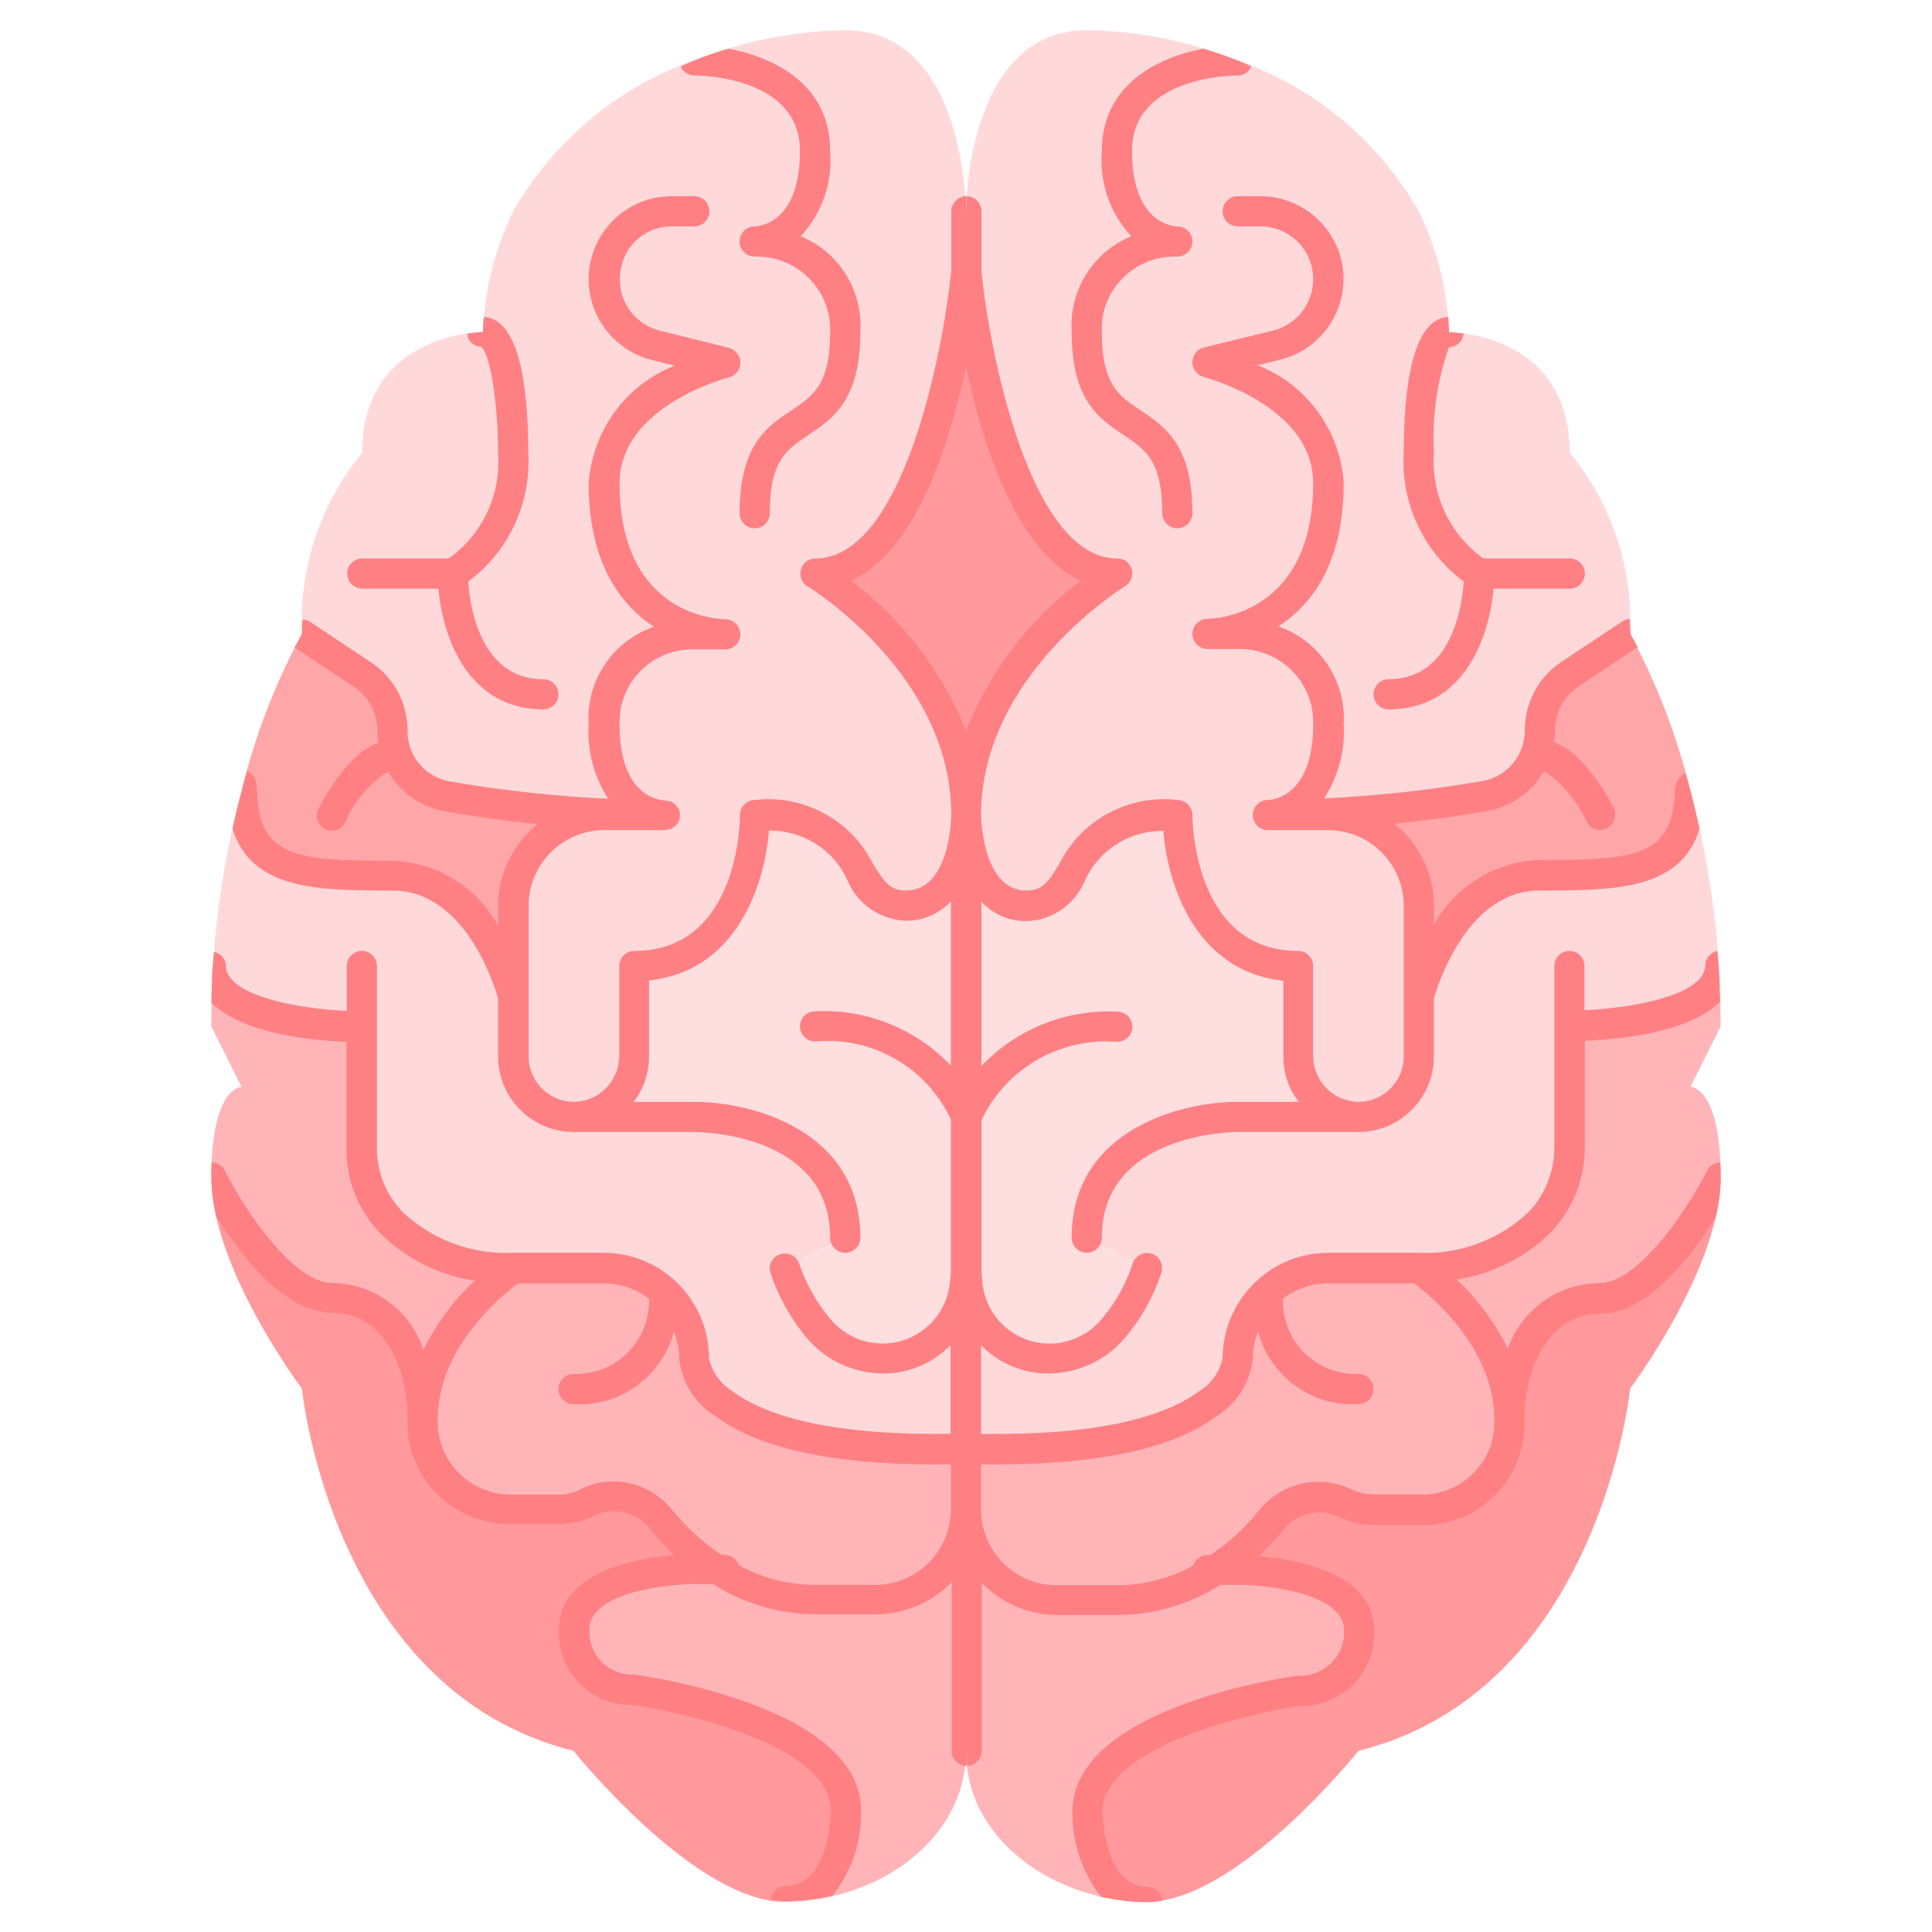
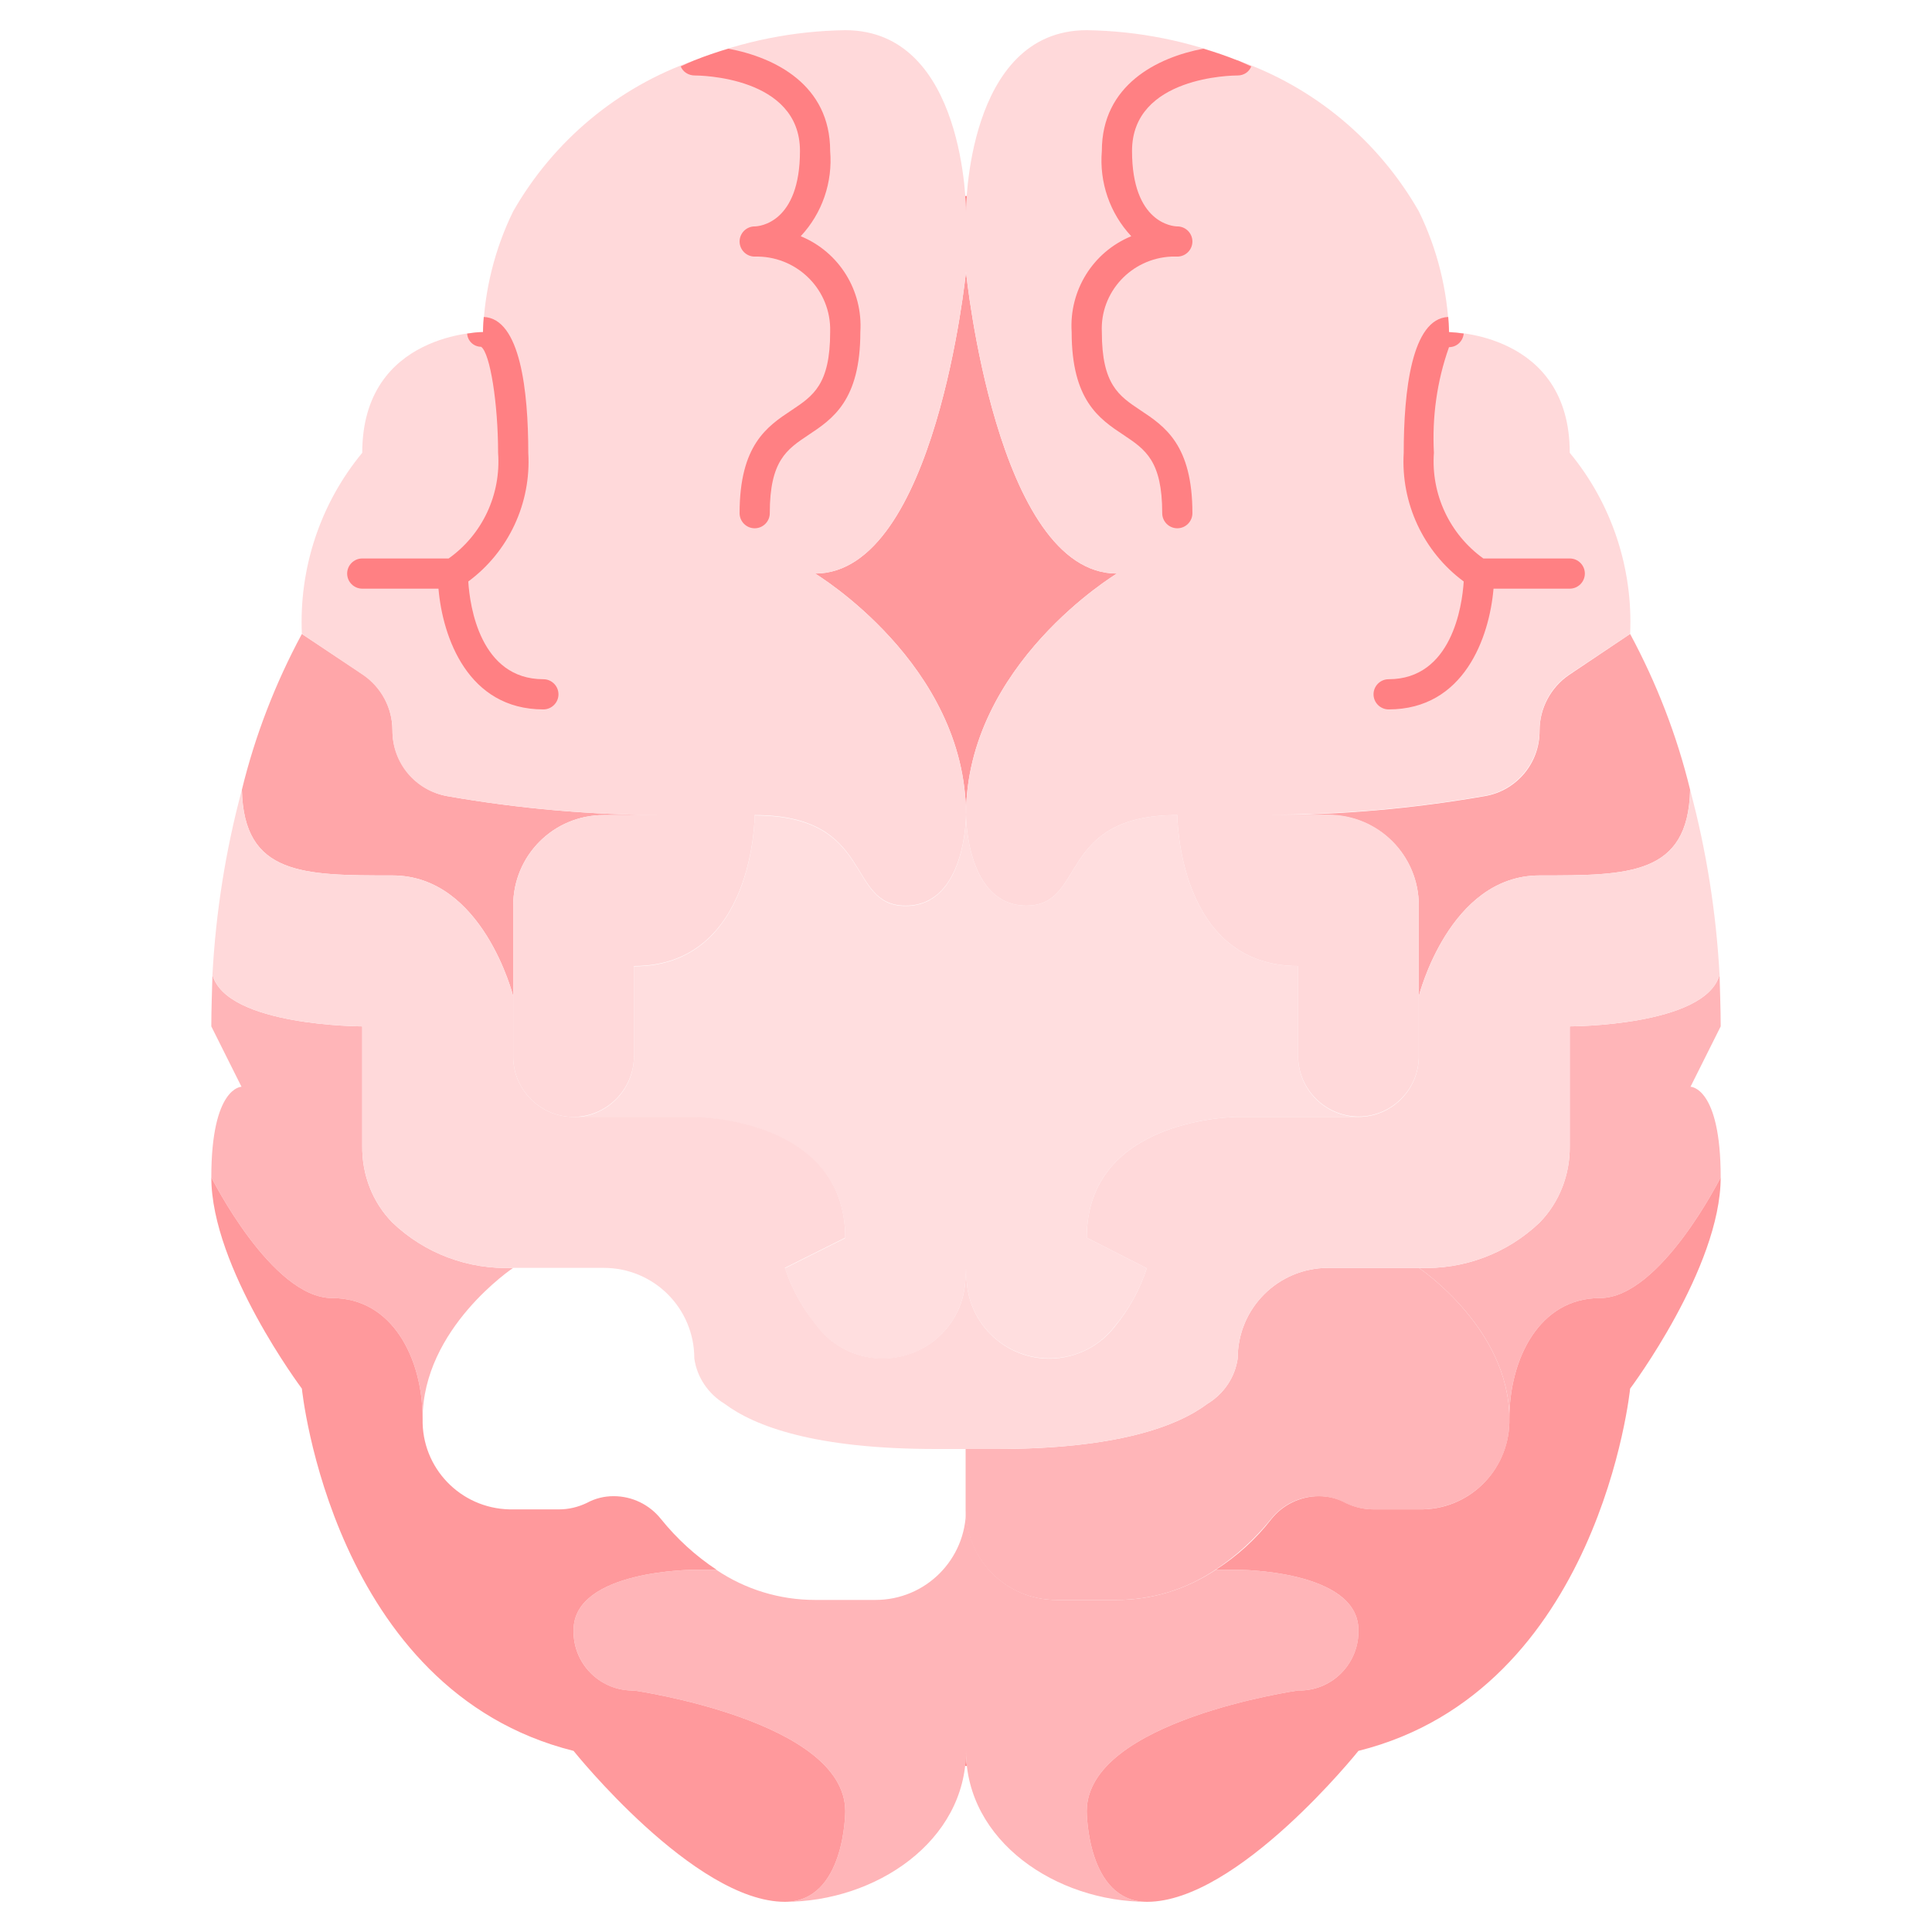
<svg xmlns="http://www.w3.org/2000/svg" version="1.1" id="Camada_1" x="0px" y="0px" viewBox="0 0 512 512" style="enable-background:new 0 0 512 512;" xml:space="preserve">
  <style type="text/css">
	.st0{fill:#FFDEDF;}
	.st1{fill:#FFB5B8;}
	.st2{fill:#FF999C;}
	.st3{fill:#FFA6A9;}
	.st4{fill:#FFD9DA;}
	.st5{fill:#FF8083;}
</style>
  <g id="_11-Brain">
    <path class="st0" d="M288,328l15.9,8.1c-1.8,5.6-4.7,10.9-8.5,15.4c-7.4,9.6-21.2,11.3-30.8,3.9c-4.9-3.8-8-9.5-8.4-15.7   c-0.2-1.2-0.2-2.5-0.2-3.8V216c0,0,0,24,16,24s8-24,40-24c0,0,0,40,32,40v24c0.1,8.8,7.2,15.9,16,16h-32C328,296,288,296,288,328z" />
    <path class="st0" d="M256,296v40c0,1.3-0.1,2.5-0.2,3.8c-0.9,12.1-11.5,21.1-23.5,20.2c-6.2-0.5-11.9-3.5-15.7-8.4   c-3.8-4.6-6.7-9.9-8.6-15.5l16-8c0-32-40-32-40-32h-32c8.8-0.1,15.9-7.2,16-16v-24c32,0,32-40,32-40c32,0,24,24,40,24s16-24,16-24   V296z" />
    <path class="st1" d="M264,384c32,0,48-6,56-12c4.3-2.6,7.3-7,8-12c0-13.3,10.7-24,24-24h24c0,0,24,16,24,40c0.3,13-10,23.7-23,24   c-0.3,0-0.7,0-1,0h-12.2c-2.5,0-5-0.6-7.3-1.7c-2.2-1.2-4.6-1.8-7.1-1.8c-4.9,0-9.5,2.2-12.6,6.1c-4.2,5.2-9.1,9.7-14.7,13.4   c-7.7,5.2-16.8,8-26.2,8h-16c-13.3,0-24-10.7-24-24v-16H264z" />
-     <path class="st1" d="M256,384v16c0,13.3-10.7,24-24,24h-16c-9.3,0-18.4-2.8-26.2-8c-5.6-3.6-10.6-8.1-14.7-13.4   c-3-3.8-7.7-6.1-12.6-6.1c-2.5,0-4.9,0.6-7.1,1.8c-2.3,1.1-4.8,1.7-7.3,1.7H136c-13,0.3-23.7-10-24-23c0-0.3,0-0.7,0-1   c0-24,24-40,24-40h24c13.3,0,24,10.7,24,24c0.7,5,3.7,9.4,8,12c8,6,24,12,56,12L256,384z" />
    <path class="st1" d="M136,336c0,0-24,16-24,40c0-16-8-32-24-32s-32-32-32-32c0-24,8-24,8-24l-8-16c0-4.7,0.2-9.3,0.3-13.7   C60,272,96,272,96,272v31.7c-0.1,7.6,2.7,14.9,8,20.3C112.6,332.2,124.1,336.5,136,336z" />
    <path class="st1" d="M456,272l-8,16c0,0,8,0,8,24c0,0-16,32-32,32s-24,16-24,32c0-24-24-40-24-40c11.9,0.5,23.4-3.8,32-12   c5.3-5.4,8.1-12.8,8-20.3V272c0,0,36,0,39.7-13.7C455.8,262.7,456,267.3,456,272z" />
    <path class="st1" d="M280,424h16c9.3,0,18.4-2.8,26.2-8h5.8c0,0,32,0,32,16c0.2,8.7-6.7,15.8-15.3,16c-0.2,0-0.4,0-0.7,0   c0,0-56,8-56,32c0,0,0,24,16,24c-24,0-48-16-48-40v-64C256,413.3,266.7,424,280,424z" />
    <path class="st1" d="M256,400v64c0,24-24,40-48,40c16,0,16-24,16-24c0-24-56-32-56-32c-8.7,0.2-15.8-6.7-16-15.3c0-0.2,0-0.4,0-0.7   c0-16,32-16,32-16h5.8c7.7,5.2,16.8,8,26.2,8h16C245.3,424,256,413.3,256,400z" />
    <path class="st2" d="M456,312c0,24-24,56-24,56s-8,80-72,96c0,0-32,40-56,40c-16,0-16-24-16-24c0-24,56-32,56-32   c8.7,0.2,15.8-6.7,16-15.3c0-0.2,0-0.4,0-0.7c0-16-32-16-32-16h-5.8c5.6-3.6,10.6-8.1,14.7-13.4c3-3.8,7.7-6.1,12.6-6.1   c2.5,0,4.9,0.6,7.1,1.8c2.3,1.1,4.8,1.7,7.3,1.7H376c13,0.3,23.7-10,24-23c0-0.3,0-0.7,0-1c0-16,8-32,24-32S456,312,456,312z" />
    <path class="st2" d="M184,416c0,0-32,0-32,16c-0.2,8.7,6.7,15.8,15.3,16c0.2,0,0.4,0,0.7,0c0,0,56,8,56,32c0,0,0,24-16,24   c-24,0-56-40-56-40c-64-16-72-96-72-96s-24-32-24-56c0,0,16,32,32,32s24,16,24,32c-0.3,13,10,23.7,23,24c0.3,0,0.7,0,1,0h12.2   c2.5,0,5-0.6,7.3-1.7c2.2-1.2,4.6-1.8,7.1-1.8c4.9,0,9.5,2.2,12.6,6.1c4.2,5.2,9.1,9.7,14.7,13.4H184z" />
    <path class="st3" d="M447.9,209.3C447.4,232,431.6,232,408,232c-24,0-32,32-32,32v-24c0-13.3-10.7-24-24-24h-16   c19.2,0,38.4-1.7,57.4-5c8.5-1.4,14.7-8.8,14.6-17.4c0-5.9,3-11.5,7.9-14.8L432,168C439,181,444.4,194.9,447.9,209.3z" />
    <path class="st2" d="M296,152c0,0-40,24-40,64c0-40-40-64-40-64c32,0,40-80,40-80S264,152,296,152z" />
    <path class="st3" d="M118.6,211c18.9,3.3,38.1,5,57.4,5h-16c-13.3,0-24,10.7-24,24v24c0,0-8-32-32-32c-23.6,0-39.4,0-39.9-22.7   C67.6,194.9,73,181,80,168l16.1,10.7c5,3.3,7.9,8.9,7.9,14.8C104,202.1,110.2,209.5,118.6,211z" />
    <path class="st4" d="M344,256c-32,0-32-40-32-40c-32,0-24,24-40,24s-16-24-16-24c0-40,40-64,40-64c-32,0-40-80-40-80V56   c0,0,0-48,32-48c13.7,0.2,27.2,2.9,39.9,8h0.1c20.3,7.1,37.3,21.3,48,40c4.9,10,7.6,20.9,8,32c0,0,32,0,32,32   c11.1,13.4,16.8,30.6,16,48l-16.1,10.7c-5,3.3-7.9,8.9-7.9,14.8c0,8.6-6.2,16-14.6,17.4c-18.9,3.3-38.1,5-57.4,5h16   c13.3,0,24,10.7,24,24v40c0,8.8-7.2,16-16,16c-8.8-0.1-15.9-7.2-16-16V256z" />
    <path class="st4" d="M256,216c0,0,0,24-16,24s-8-24-40-24c0,0,0,40-32,40v24c-0.1,8.8-7.2,15.9-16,16c-8.8,0-16-7.2-16-16v-40   c0-13.3,10.7-24,24-24h16c-19.2,0-38.4-1.7-57.4-5c-8.5-1.4-14.7-8.8-14.6-17.4c0-5.9-3-11.5-7.9-14.8L80,168   c-0.8-17.4,4.9-34.6,16-48c0-32,32-32,32-32c0.4-11.1,3.1-22,8-32c10.7-18.7,27.7-32.9,48-40h0.1c12.7-5.1,26.2-7.8,39.9-8   c32,0,32,48,32,48v16c0,0-8,80-40,80C216,152,256,176,256,216z" />
    <path class="st4" d="M303.9,336.1L288,328c0-32,40-32,40-32h32c8.8,0,16-7.2,16-16v-16c0,0,8-32,32-32c23.6,0,39.4,0,39.9-22.7   c4.3,16,6.9,32.5,7.8,49C452,272,416,272,416,272v31.7c0.1,7.6-2.7,14.9-8,20.3c-8.6,8.2-20.1,12.5-32,12h-24   c-13.3,0-24,10.7-24,24c-0.7,5-3.7,9.4-8,12c-8,6-24,12-56,12h-8v-48c0,1.3,0.1,2.5,0.2,3.8c0.9,12.1,11.5,21.1,23.5,20.2   c6.2-0.5,11.9-3.5,15.7-8.4C299.2,347,302.1,341.7,303.9,336.1z" />
    <path class="st4" d="M256,336v48h-8c-32,0-48-6-56-12c-4.3-2.6-7.3-7-8-12c0-13.3-10.7-24-24-24h-24c-11.9,0.5-23.4-3.8-32-12   c-5.3-5.4-8.1-12.8-8-20.3V272c0,0-36,0-39.7-13.7c0.9-16.6,3.5-33,7.8-49C64.6,232,80.4,232,104,232c24,0,32,32,32,32v16   c0,8.8,7.2,16,16,16h32c0,0,40,0,40,32l-16,8c1.9,5.7,4.8,10.9,8.6,15.5c7.4,9.6,21.2,11.3,30.8,3.9c4.9-3.8,8-9.5,8.4-15.7   C255.9,338.5,256,337.3,256,336z" />
    <path class="st2" d="M286.4,153.9c-16.9-7.8-25.9-35.4-30.4-56.6c-4.5,21.1-13.5,48.8-30.4,56.6c13.6,10.2,24.1,24,30.4,39.8   C262.3,177.9,272.8,164.1,286.4,153.9z" />
    <path class="st5" d="M184.1,20c1.1,0,27.9,0.2,27.9,20c0,19.1-10.8,20-12,20c-2.2,0-4,1.8-4,4c0,2.2,1.8,4,4,4   c10.7-0.3,19.7,8.1,20,18.8c0,0.4,0,0.8,0,1.2c0,13.9-4.5,16.9-10.2,20.7c-6.5,4.3-13.8,9.2-13.8,27.3c0,2.2,1.8,4,4,4s4-1.8,4-4   c0-13.9,4.5-16.9,10.2-20.7c6.5-4.3,13.8-9.2,13.8-27.3c0.7-11-5.6-21.2-15.8-25.4c5.7-6.1,8.5-14.3,7.8-22.6   c0-17.5-14.6-24.8-27-27.1c-3,0.9-6,1.9-9,3.1H184c-1.2,0.5-2.4,1-3.6,1.6C181,19.1,182.5,20,184.1,20z" />
    <path class="st5" d="M127.5,91.9c2.4,1.7,4.5,15.1,4.5,28.1c0.8,11-4.1,21.6-13.1,28H96c-2.2,0-4,1.8-4,4s1.8,4,4,4h20.2   c1.1,12.9,7.8,32,27.8,32c2.2,0,4-1.8,4-4s-1.8-4-4-4c-16.7,0-19.5-19.3-19.9-25.9c10.7-7.9,16.7-20.8,15.9-34.1   c0-16.3-2.1-35.6-11.8-36c-0.2,2.4-0.2,4-0.2,4c-1.4,0-2.8,0.2-4.2,0.4C123.9,90.3,125.5,91.9,127.5,91.9z" />
    <path class="st5" d="M292,40c-0.7,8.3,2.1,16.5,7.8,22.6C289.6,66.8,283.3,77,284,88c0,18.1,7.3,23,13.8,27.3   c5.7,3.8,10.2,6.8,10.2,20.7c0,2.2,1.8,4,4,4s4-1.8,4-4c0-18.1-7.3-23-13.8-27.3c-5.7-3.8-10.2-6.8-10.2-20.7   c-0.5-10.6,7.8-19.5,18.4-20c0.5,0,1.1,0,1.6,0l0,0c2.2,0,4-1.8,4-4c0-2.2-1.8-4-4-4c-1.2,0-12-0.9-12-20c0-19.8,26.8-20,28-20   c1.6,0,3-0.9,3.6-2.4c-1.2-0.5-2.4-1.1-3.6-1.6h-0.1c-3-1.2-6-2.2-9-3.1C306.7,15.2,292,22.5,292,40z" />
    <path class="st5" d="M372,120c-0.8,13.3,5.2,26.2,15.9,34.1c-0.4,6.5-3.2,25.9-19.9,25.9c-2.2,0-4,1.8-4,4s1.8,4,4,4   c20,0,26.7-19.1,27.8-32H416c2.2,0,4-1.8,4-4s-1.8-4-4-4h-22.9c-8.9-6.4-13.9-17-13.1-28c-0.5-9.5,0.8-19,4-28   c2.1,0,3.7-1.6,3.9-3.6c-1.3-0.2-2.6-0.3-3.9-0.4c0,0,0-1.5-0.2-4C374.1,84.4,372,103.7,372,120z" />
    <path class="st5" d="M255.8,468c0.1,0,0.2,0,0.2,0c0.1,0,0.2,0,0.2,0c-0.2-1.3-0.2-2.6-0.2-4C256,465.3,255.9,466.6,255.8,468z" />
    <path class="st5" d="M256.2,52c-0.1-0.1-0.3-0.1-0.4,0c0.2,2.4,0.2,4,0.2,4S256,54.5,256.2,52z" />
-     <path class="st5" d="M455.9,308.1c-1.5,0-2.8,0.8-3.5,2.1c-5.8,11.5-18.6,29.8-28.4,29.8c-11,0.1-20.8,7-24.4,17.4   c-3.4-6.9-8-13.1-13.6-18.3c9.3-1.4,18-5.7,24.8-12.3c6-6.2,9.3-14.5,9.2-23.2v-27.8c9.1-0.3,27.6-2.1,35.8-10.3   c-0.1-2.4-0.1-4.9-0.2-7.3c-0.1-2.1-0.3-4.1-0.5-6.2c-1.8,0.4-3.2,2-3.2,3.8c0,0.4,0,0.9-0.2,1.3c-1.8,6.7-18.5,10-31.8,10.6V256   c0-2.2-1.8-4-4-4s-4,1.8-4,4v47.7c0.1,6.5-2.3,12.8-6.8,17.5c-7.8,7.4-18.4,11.3-29.1,10.8h-24c-15.4,0-27.9,12.5-28,27.9   c-0.8,3.7-3.1,7-6.4,8.9C310.8,373.9,296,380,264,380h-4v-23.5c3,3.1,6.7,5.3,10.8,6.5c2.3,0.7,4.8,1,7.2,1   c8-0.1,15.5-3.7,20.5-9.9c4-4.8,7.1-10.4,9.1-16.3c0.7-1.5,0.4-3.4-0.8-4.6c-1.6-1.6-4.2-1.5-5.7,0.1c-0.5,0.5-0.9,1.1-1,1.8   c-1.7,5.1-4.3,9.8-7.7,13.9c-6,7.9-17.3,9.4-25.1,3.4c-4.1-3.1-6.7-7.9-7-13.1c-0.1-1.1-0.2-2.1-0.2-3.2v-39.2   c6.5-13.8,20.8-22,36-20.8c2.2,0,4-1.8,4-4s-1.8-4-4-4c-13.5-0.7-26.7,4.6-36,14.4v-43.5c3.1,3.3,7.5,5.2,12,5.1   c6.9-0.2,12.9-4.5,15.5-10.9c3.7-8,11.8-13.1,20.7-13c1.2,14.9,8.9,37.3,31.8,39.7V280c0,4.3,1.4,8.6,4.1,12H328   c-15.2,0-44,7.5-44,36c0,2.2,1.8,4,4,4s4-1.8,4-4c0-27.6,34.5-28,36-28h32c11,0,20-9,20-20v-15.4c1-3.5,8.8-28.6,28-28.6   c19.9,0,37.5-0.1,42.4-16.4c-0.8-3.6-1.6-7.1-2.5-10.4c-0.4-1.5-0.8-2.9-1.2-4.3c-1.6,0.8-2.7,2.4-2.8,4.2   c-0.4,18.1-10.6,18.8-35.9,18.8c-11.7,0.4-22.3,6.9-28,17.2V240c0-8.5-3.9-16.5-10.5-21.7c9.7-1,18.1-2.2,24.6-3.4   c6.4-1.1,11.9-5,15.1-10.6c4.9,3.4,8.8,8,11.3,13.5c1,2,3.4,2.7,5.4,1.7c1.9-1,2.7-3.4,1.8-5.3c-1.3-2.6-7.6-14.5-15.9-17.5   c0.2-1.1,0.3-2.1,0.3-3.2c0-4.6,2.3-8.9,6.1-11.5l15.8-10.5c-1.2-2.2-1.9-3.5-1.9-3.5c0-1.4-0.2-2.6-0.2-3.9c-0.7,0-1.4,0.2-2,0.6   l-16.1,10.7c-6.1,4-9.7,10.8-9.7,18.1c0,6.7-4.8,12.4-11.3,13.5c-13.9,2.4-27.8,3.9-41.9,4.6c3.8-5.8,5.6-12.7,5.2-19.6   c0.7-11.6-6.4-22.2-17.3-26c8.8-5.7,17.3-16.7,17.3-38c-0.9-13.9-9.8-26.1-22.8-31.2l6.1-1.5c11.8-3,18.9-14.9,16-26.7   C352.9,58.9,344.1,52,334,52h-6c-2.2,0-4,1.8-4,4s1.8,4,4,4h6c7.7,0,14,6.2,14,14c0,6.4-4.3,12-10.6,13.6L319,92.1   c-2.1,0.5-3.4,2.7-2.9,4.9c0.4,1.4,1.5,2.5,2.9,2.9c0.3,0.1,29,7.6,29,28.1c0,35.4-26.9,36-28,36c-2.2,0-4,1.8-4,4s1.8,4,4,4h8   c10.7-0.3,19.7,8.1,20,18.8c0,0.4,0,0.8,0,1.2c0,19.1-10.8,20-12,20c-2.2,0-4,1.8-4,4s1.8,4,4,4h16c11,0,20,9,20,20v40   c0,6.6-5.4,12-12,12c-6.6-0.1-11.9-5.4-12-12v-24c0-2.2-1.8-4-4-4c-27.6,0-28-34.5-28-36c0-2.2-1.8-4-4-4c-13-1.5-25.5,5.3-31.3,17   c-3,4.9-4.5,7-8.7,7c-11.8,0-12-19.8-12-20c0-37.2,37.7-60.3,38.1-60.6c1.9-1.1,2.5-3.6,1.4-5.5c-0.7-1.2-2-1.9-3.4-1.9   c-23.3,0-33.9-55.2-36-76V56c0-2.1-1.7-3.9-3.8-4c-0.2,2.5-0.2,4-0.2,4s0-1.5-0.2-4c-2.1,0.1-3.8,1.9-3.8,4v15.6   c-2.1,21.3-12.7,76.4-36,76.4c-2.2,0-4,1.8-4,4c0,1.4,0.7,2.7,1.9,3.4c0.4,0.2,38.1,23.3,38.1,60.6c0,0.2-0.2,20-12,20   c-4.2,0-5.7-2.2-8.7-7c-5.8-11.7-18.4-18.5-31.3-17c-2.2,0-4,1.8-4,4c0,1.5-0.3,36-28,36c-2.2,0-4,1.8-4,4v24   c-0.1,6.6-5.4,11.9-12,12c-6.6,0-12-5.4-12-12v-40c0-11,9-20,20-20h16.1c0.5-0.1,1-0.2,1.5-0.3c0.3-0.1,0.6-0.3,0.8-0.5   c0.2-0.1,0.3-0.2,0.5-0.3c0.2-0.2,0.4-0.5,0.6-0.8c0.1-0.1,0.2-0.3,0.3-0.4c0.2-0.5,0.3-1,0.3-1.6c0-0.5-0.1-1.1-0.3-1.6   c-0.3-0.4-0.6-0.8-0.9-1.3c-0.2-0.2-0.4-0.3-0.6-0.4c-0.2-0.2-0.4-0.3-0.7-0.4c-0.2-0.1-0.5-0.1-0.7-0.1c-0.3-0.1-0.5-0.1-0.8-0.2   c-1.3,0-12-0.9-12-20c-0.4-10.6,7.8-19.5,18.4-20c0.5,0,1,0,1.6,0h8c2.2,0,4-1.8,4-4s-1.8-4-4-4c-1.1,0-28-0.4-28-36   c0-20.6,28.7-28,29-28.1c2.1-0.5,3.4-2.7,2.9-4.9c-0.4-1.4-1.5-2.5-2.9-2.9l-18.4-4.6c-7.5-1.9-12-9.5-10.1-17   C166,64.4,171.6,60,178,60h6c2.2,0,4-1.8,4-4s-1.8-4-4-4h-6c-12.1,0-22,9.8-22,22c0,10.1,6.9,18.9,16.7,21.4l6.1,1.5   c-13,5.1-21.8,17.2-22.8,31.2c0,21.3,8.6,32.3,17.3,38c-11,3.8-18.1,14.4-17.3,26c-0.4,6.9,1.4,13.8,5.2,19.6   c-14.1-0.7-28-2.2-41.9-4.6c-6.6-1.1-11.4-6.8-11.3-13.5c0-7.3-3.6-14.1-9.7-18.1l-16.1-10.7c-0.6-0.4-1.3-0.6-2-0.6   c-0.1,1.3-0.2,2.5-0.2,3.9c0,0-0.7,1.3-1.9,3.5l15.8,10.5c3.8,2.5,6.1,6.9,6.1,11.5c0,1.1,0.1,2.1,0.3,3.2   c-8.2,3-14.5,14.9-15.9,17.5c-1,2-0.2,4.4,1.7,5.4c2,1,4.4,0.2,5.4-1.7c0,0,0,0,0-0.1c2.4-5.5,6.3-10.1,11.3-13.5   c3.2,5.6,8.7,9.5,15.1,10.6c6.5,1.2,14.9,2.4,24.6,3.4c-6.6,5.3-10.5,13.2-10.5,21.7v5.2c-5.7-10.3-16.3-16.8-28-17.2   c-25.3,0-35.5-0.7-35.9-18.8c0-0.4,0-0.8-0.1-1.2c0-1.6-1-3.1-2.5-3.7c-0.5,1.7-1,3.2-1.4,5c-0.9,3.2-1.7,6.6-2.5,10.2   C66.7,235.9,84.2,236,104,236c19.2,0,27,25,28,28.6V280c0,11,9,20,20,20h32c1.5,0,36,0.3,36,28c0,2.2,1.8,4,4,4s4-1.8,4-4   c0-28.5-28.8-36-44-36h-16.1c2.7-3.4,4.1-7.7,4.1-12v-20.2c22.9-2.3,30.6-24.8,31.8-39.7c8.9-0.1,17,5,20.7,13   c2.6,6.4,8.6,10.6,15.5,10.9c4.5,0.1,8.9-1.8,12-5.1v43.5c-9.3-9.8-22.5-15.1-36-14.4c-2.2,0-4,1.8-4,4s1.8,4,4,4   c15.2-1.4,29.6,6.9,36,20.7V336c0,1.1-0.1,2.2-0.2,3.3c-0.7,9.9-9.2,17.4-19.1,16.7c-5.2-0.3-9.9-2.9-13.1-7   c-3.4-4.2-6.1-9-7.8-14.1c-0.7-2.1-3-3.2-5.1-2.5c-2,0.7-3.1,2.7-2.6,4.7c2,6.2,5.2,11.9,9.3,17c5,6.2,12.5,9.8,20.5,9.9   c2.4,0,4.9-0.3,7.2-1c4.1-1.2,7.8-3.5,10.8-6.5V380h-4c-32,0-46.8-6.1-53.6-11.2c-3.2-1.9-5.6-5.1-6.4-8.8c0-15.5-12.5-28-28-28   l0,0h-24c-10.8,0.5-21.3-3.4-29.2-10.8c-4.5-4.7-7-11-6.8-17.5V256c0-2.2-1.8-4-4-4s-4,1.8-4,4v11.9c-13.3-0.6-30-3.9-31.9-10.8   c-0.1-0.3-0.1-0.7-0.1-1c0-1.9-1.4-3.5-3.2-3.8c-0.2,2.1-0.4,4-0.5,6.2c-0.1,2.3-0.1,4.8-0.2,7.2c8.3,8.3,26.8,10.1,35.8,10.4v27.8   c-0.2,8.6,3.1,17,9.2,23.2c6.8,6.6,15.5,10.9,24.8,12.3c-5.6,5.2-10.2,11.4-13.6,18.3C108.7,347.1,99,340.1,88,340   c-9.8,0-22.7-18.3-28.4-29.8c-0.7-1.3-2-2.1-3.5-2.2c-0.1,1.2-0.1,2.5-0.1,3.9c0.1,3.5,0.5,7,1.3,10.4c6.4,10.2,18,25.6,30.7,25.6   c13.7,0,20,14.5,20,28c-0.6,14.9,11,27.4,25.9,28c0.7,0,1.4,0,2.1,0h12.2c3.2,0,6.3-0.7,9.2-2.2c5.1-2.5,11.1-1.1,14.7,3.3   c2,2.5,4.3,4.9,6.6,7.1c-10,0.8-30.6,4.4-30.6,19.7c-0.5,10.5,7.6,19.5,18.2,20c0.4,0,0.8,0,1.2,0h0.1c14.6,2.1,52.6,11.2,52.6,28   c0,0.2-0.2,20-12,20c-2,0-3.7,1.6-3.9,3.6c1.3,0.2,2.6,0.4,3.9,0.4c4.2,0,8.3-0.5,12.4-1.4c5.1-6.4,7.8-14.4,7.6-22.6   c0-26.7-53.4-35.1-60-36c-6.3,0.3-11.7-4.5-12-10.8c0-0.4,0-0.8,0-1.2c0-9.8,20.7-12,28-12h4.8c8.1,5.2,17.6,8,27.2,8h16   c7.5,0,14.8-3.1,20-8.5V464c0,2.1,1.7,3.8,3.8,4c0.2-1.3,0.2-2.6,0.2-4c0,1.3,0.1,2.6,0.2,4c2.1-0.1,3.7-1.9,3.8-4v-44.5   c5.2,5.4,12.5,8.5,20,8.5h16c9.6,0,19.1-2.8,27.2-8h4.8c7.3,0,28,2.2,28,12c0.3,6.4-4.7,11.8-11.2,12.1c-0.5,0-0.9,0-1.4,0   c-6.1,0.9-59.4,9.3-59.4,36c-0.1,8.2,2.6,16.2,7.6,22.6c4.1,0.9,8.2,1.4,12.4,1.4c1.3,0,2.6-0.2,3.9-0.4c-0.2-2-1.9-3.6-3.9-3.6   c-11.8,0-12-19.8-12-20c0-16.8,37.9-25.9,52-28c10.6,0.4,19.6-7.9,20-18.5c0-0.5,0-1,0-1.5c0-15.3-20.6-18.9-30.6-19.7   c2.4-2.2,4.6-4.6,6.6-7.1c3.5-4.4,9.7-5.8,14.8-3.2c2.8,1.4,5.9,2.1,9.1,2.1H376c14.9,0.6,27.4-11,28-25.9c0-0.7,0-1.4,0-2.1   c0-13.5,6.3-28,20-28c12.7,0,24.3-15.3,30.7-25.6c0.8-3.4,1.3-6.9,1.3-10.4C456,310.6,456,309.3,455.9,308.1z M252,400   c0,11-9,20-20,20h-16c-7.1,0-14-1.8-20.2-5.2c-0.5-1.6-2-2.7-3.8-2.8h-0.9c-4.9-3.3-9.2-7.3-12.9-11.8c-3.8-4.8-9.6-7.6-15.7-7.6   c-3.1,0-6.2,0.7-8.9,2.2c-1.7,0.8-3.6,1.3-5.5,1.3H136c-10.7,0.3-19.7-8.1-20-18.8c0-0.4,0-0.8,0-1.2c0-19,17.1-32.9,21.3-36H160   c4.3,0,8.6,1.5,12,4.1c0.3,10.7-8.1,19.6-18.7,19.9c-0.4,0-0.8,0-1.3,0c-2.2,0-4,1.8-4,4s1.8,4,4,4c12.3,0.8,23.4-7.3,26.6-19.2   c0.9,2.3,1.4,4.7,1.4,7.2c0.7,6.3,4.2,11.9,9.6,15.2c11.3,8.5,31,12.8,58.4,12.8h4V400z M256,193.7c-6.3-15.8-16.8-29.5-30.4-39.8   c16.9-7.8,25.9-35.4,30.4-56.6c4.5,21.1,13.5,48.8,30.4,56.6C272.8,164.1,262.3,177.9,256,193.7z M376,396h-12.2   c-1.9,0-3.7-0.4-5.4-1.2c-8.5-4.2-18.7-2-24.7,5.4c-3.7,4.6-8,8.6-12.9,11.9H320c-1.7,0-3.2,1.1-3.8,2.8   c-6.2,3.4-13.2,5.2-20.2,5.2h-16c-11,0-20-9-20-20v-12h4c27.4,0,47.1-4.3,58.4-12.8c5.4-3.3,8.9-8.9,9.6-15.2   c0-2.5,0.5-4.9,1.4-7.2c3.2,11.9,14.3,20,26.6,19.2c2.2,0,4-1.8,4-4s-1.8-4-4-4c-10.6,0.4-19.5-7.8-20-18.4c0-0.5,0-1,0-1.5   c3.4-2.6,7.7-4.1,12-4.1h22.7c4.2,3.1,21.3,17,21.3,36c0.5,10.6-7.8,19.5-18.4,20C377.1,396,376.5,396,376,396z" />
  </g>
</svg>